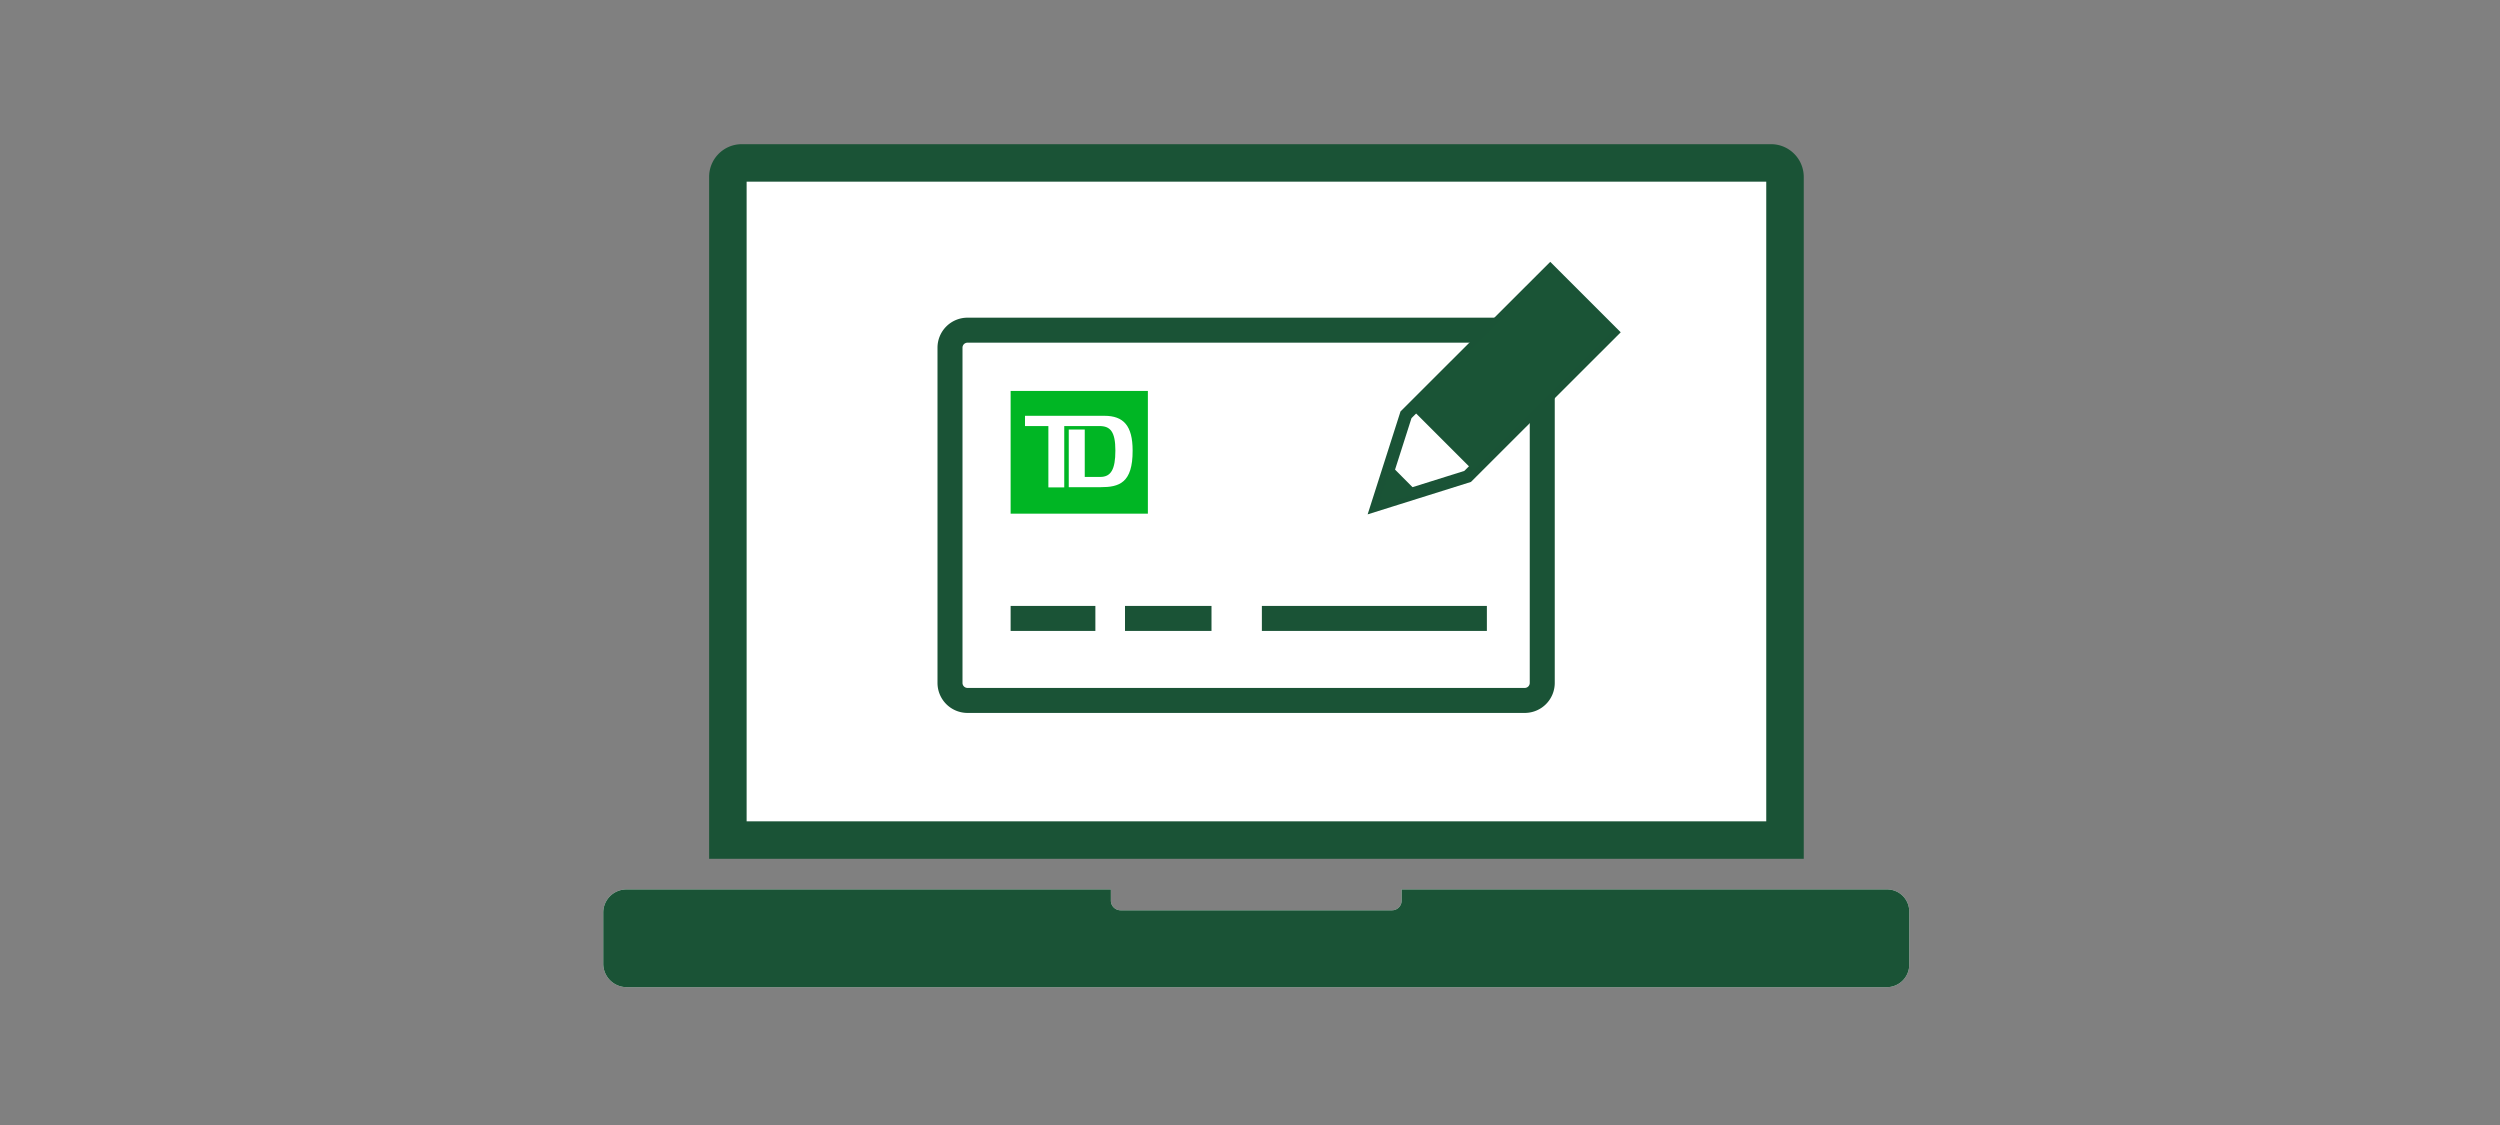
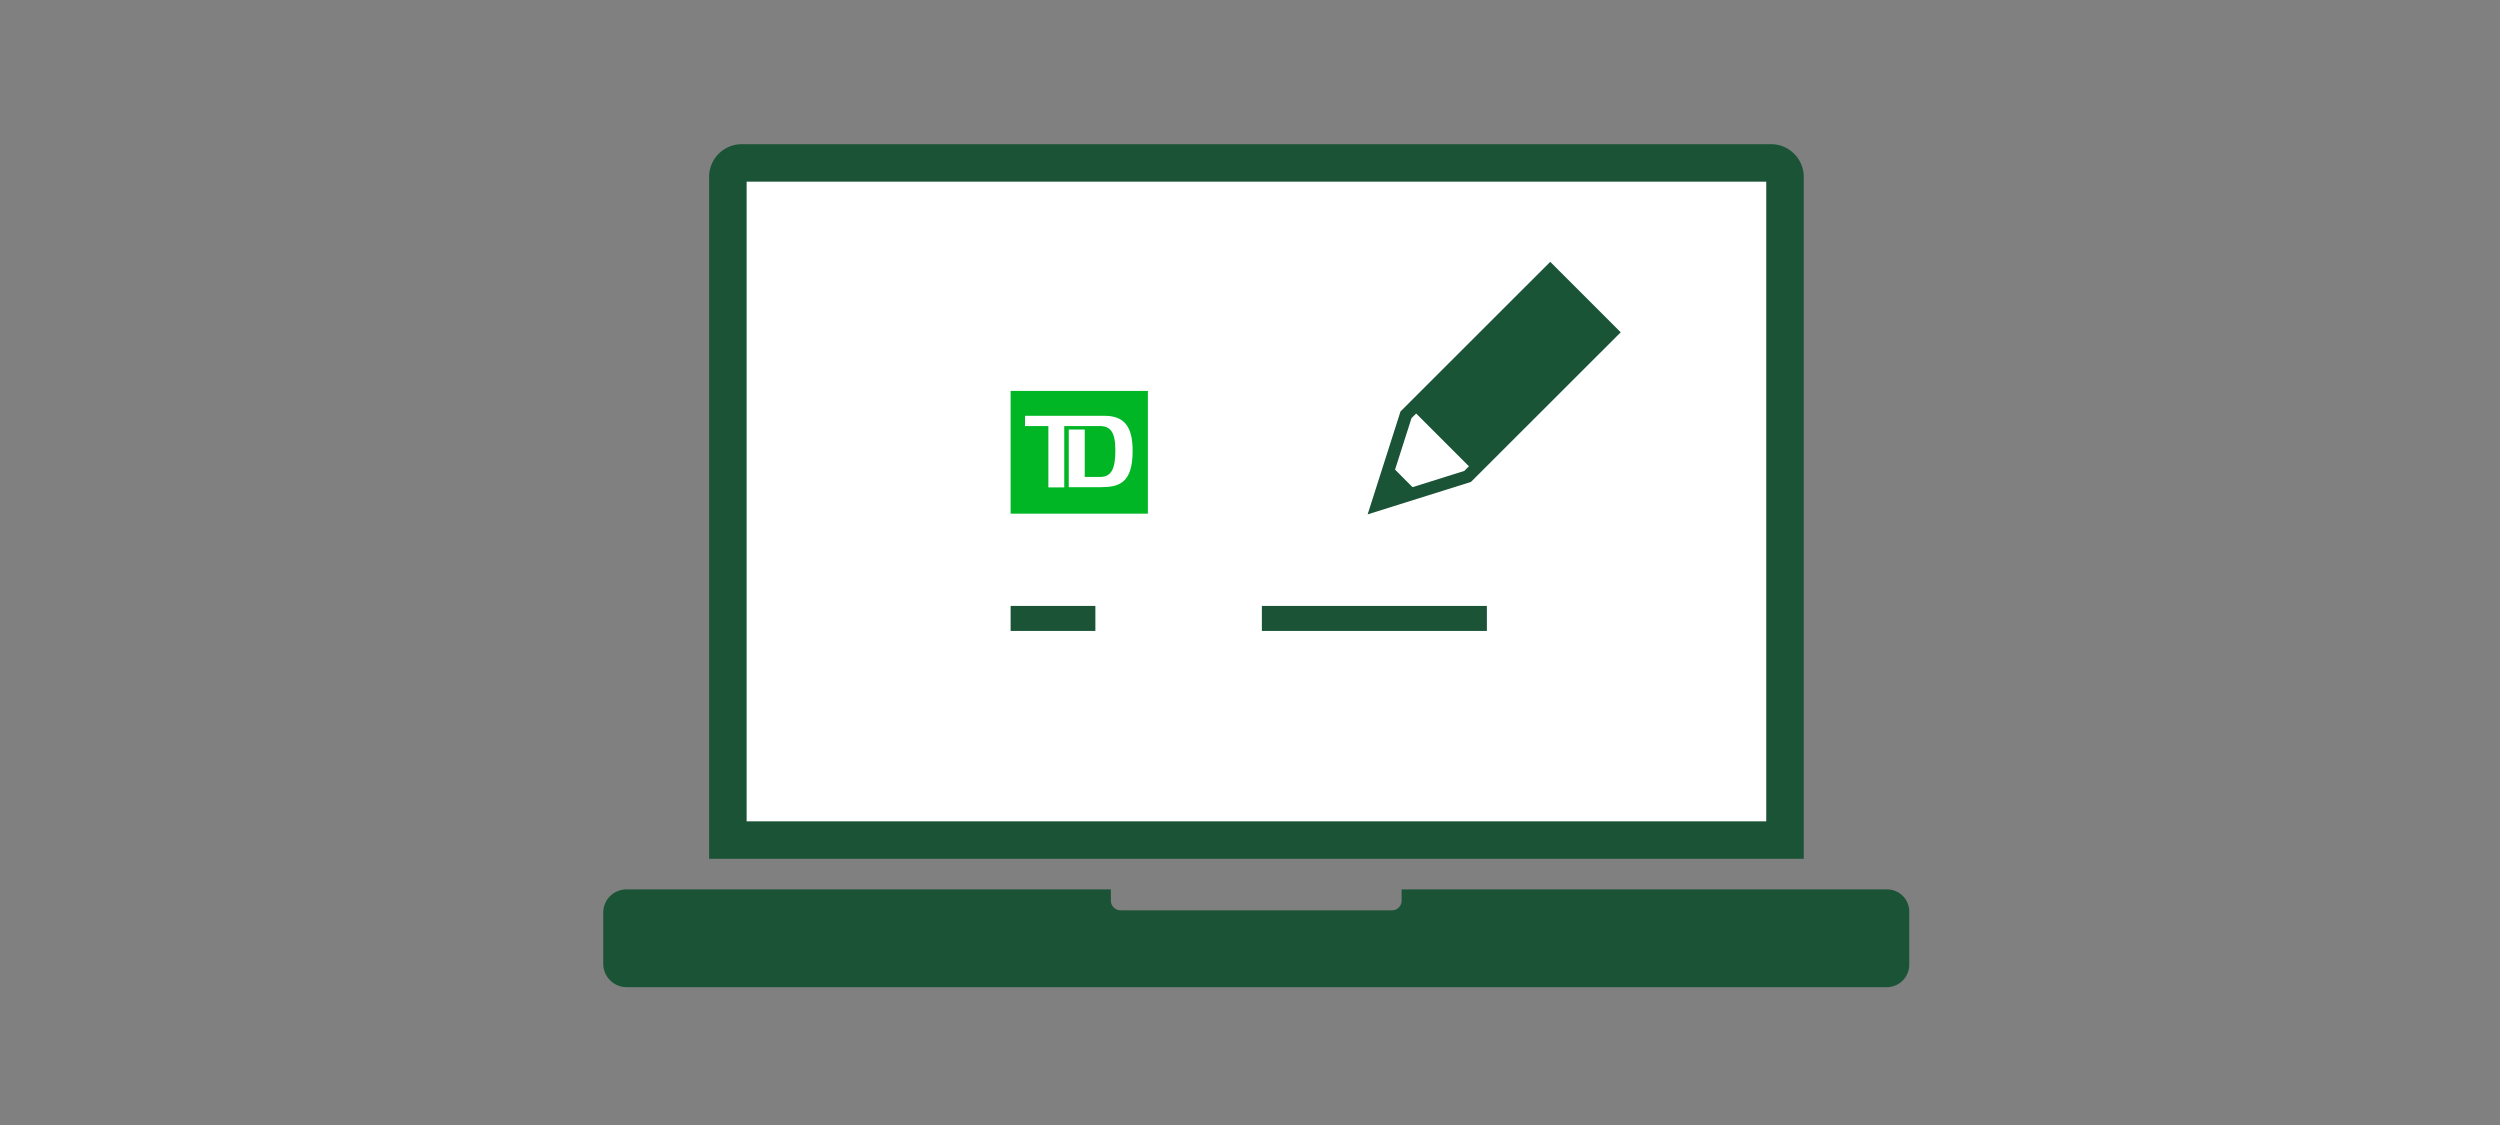
<svg xmlns="http://www.w3.org/2000/svg" width="200" height="90" viewBox="0 0 200 90">
  <rect x="0" y="0" width="200" height="90" fill="#808080" stroke="none" />
  <defs>
    <clipPath id="clip-Get-ready-to-open_smp_200x90">
      <rect width="200" height="90" />
    </clipPath>
  </defs>
  <g id="Get-ready-to-open_smp_200x90" clip-path="url(#clip-Get-ready-to-open_smp_200x90)">
    <g id="Group_664" data-name="Group 664" transform="translate(48.26 11.534)">
      <g id="FLT_ART_WORKS_1_">
        <path id="Path_1809" data-name="Path 1809" d="M95.88,2.61A2.467,2.467,0,0,0,93.41.15H11.08A2.467,2.467,0,0,0,8.64,2.61V57.02H95.9Z" fill="#fff" />
-         <path id="Path_1810" data-name="Path 1810" d="M102.69,59.62H63.87v.9a.77.77,0,0,1-.77.77H41.38a.777.777,0,0,1-.77-.77v-.9H1.87A1.85,1.85,0,0,0,0,61.47v4.1a1.874,1.874,0,0,0,1.87,1.87H102.68a1.8,1.8,0,0,0,1.8-1.8V61.38A1.769,1.769,0,0,0,102.69,59.62Z" fill="#fff" />
        <path id="Path_1811" data-name="Path 1811" d="M94.52,55.67H9.97V2.61A1.114,1.114,0,0,1,11.08,1.5H93.42a1.121,1.121,0,0,1,1.12,1.1V55.67Z" fill="none" stroke="#1a5336" stroke-linecap="square" stroke-miterlimit="10" stroke-width="3" />
        <path id="Path_1812" data-name="Path 1812" d="M102.69,59.62H63.87v.9a.77.77,0,0,1-.77.77H41.38a.777.777,0,0,1-.77-.77v-.9H1.87A1.85,1.85,0,0,0,0,61.47v4.1a1.874,1.874,0,0,0,1.87,1.87H102.68a1.8,1.8,0,0,0,1.8-1.8V61.38A1.769,1.769,0,0,0,102.69,59.62Z" fill="#1a5336" />
      </g>
-       <path id="Path_1813" data-name="Path 1813" d="M75.71,16.28V43.1a1.963,1.963,0,0,1-1.96,1.96H29.14a1.963,1.963,0,0,1-1.96-1.96V16.28a1.963,1.963,0,0,1,1.96-1.96H73.72a1.965,1.965,0,0,1,1.99,1.94Z" fill="#fff" />
      <path id="Path_1814" data-name="Path 1814" d="M32.59,19.74v9.82H43.57V19.74Zm7.2,7.7H37.24V22.83h1.28v3.79h1.24c.85,0,1.21-.59,1.21-2.11s-.41-1.96-1.27-1.96H36.88v4.91H35.61V22.55H33.74v-.82h6.35c1.53,0,2.26.79,2.26,2.78.01,2.6-1.08,2.93-2.56,2.93Z" fill="#00b624" />
-       <path id="Path_1815" data-name="Path 1815" d="M29.14,14.88H73.72a1.4,1.4,0,0,1,1.4,1.4V43.1a1.4,1.4,0,0,1-1.4,1.4H29.14a1.4,1.4,0,0,1-1.4-1.4V16.28A1.4,1.4,0,0,1,29.14,14.88Z" fill="none" stroke="#1a5336" stroke-linecap="square" stroke-miterlimit="10" stroke-width="2" />
      <line id="Line_159" data-name="Line 159" x2="6.78" transform="translate(32.59 37.94)" fill="none" stroke="#1a5336" stroke-miterlimit="10" stroke-width="2" />
-       <line id="Line_160" data-name="Line 160" x2="6.92" transform="translate(41.74 37.94)" fill="none" stroke="#1a5336" stroke-miterlimit="10" stroke-width="2" />
      <line id="Line_161" data-name="Line 161" x2="18" transform="translate(52.69 37.94)" fill="none" stroke="#1a5336" stroke-miterlimit="10" stroke-width="2" />
      <path id="Path_1816" data-name="Path 1816" d="M69.15,26.58l-7.23,2.27,2.3-7.2L75.76,10.12l4.93,4.93Z" fill="#fff" />
      <path id="Path_1817" data-name="Path 1817" d="M69.15,26.58l-7.23,2.27,2.3-7.2L75.76,10.12l4.93,4.93Z" fill="none" stroke="#1a5336" stroke-miterlimit="10" stroke-width="1" />
      <rect id="Rectangle_312" data-name="Rectangle 312" width="15.67" height="6.97" transform="translate(64.678 21.194) rotate(-45)" fill="#1a5436" />
      <path id="Path_1818" data-name="Path 1818" d="M65.19,27.89l-3.17.99,1.01-3.16Z" fill="#1a5436" />
    </g>
  </g>
</svg>